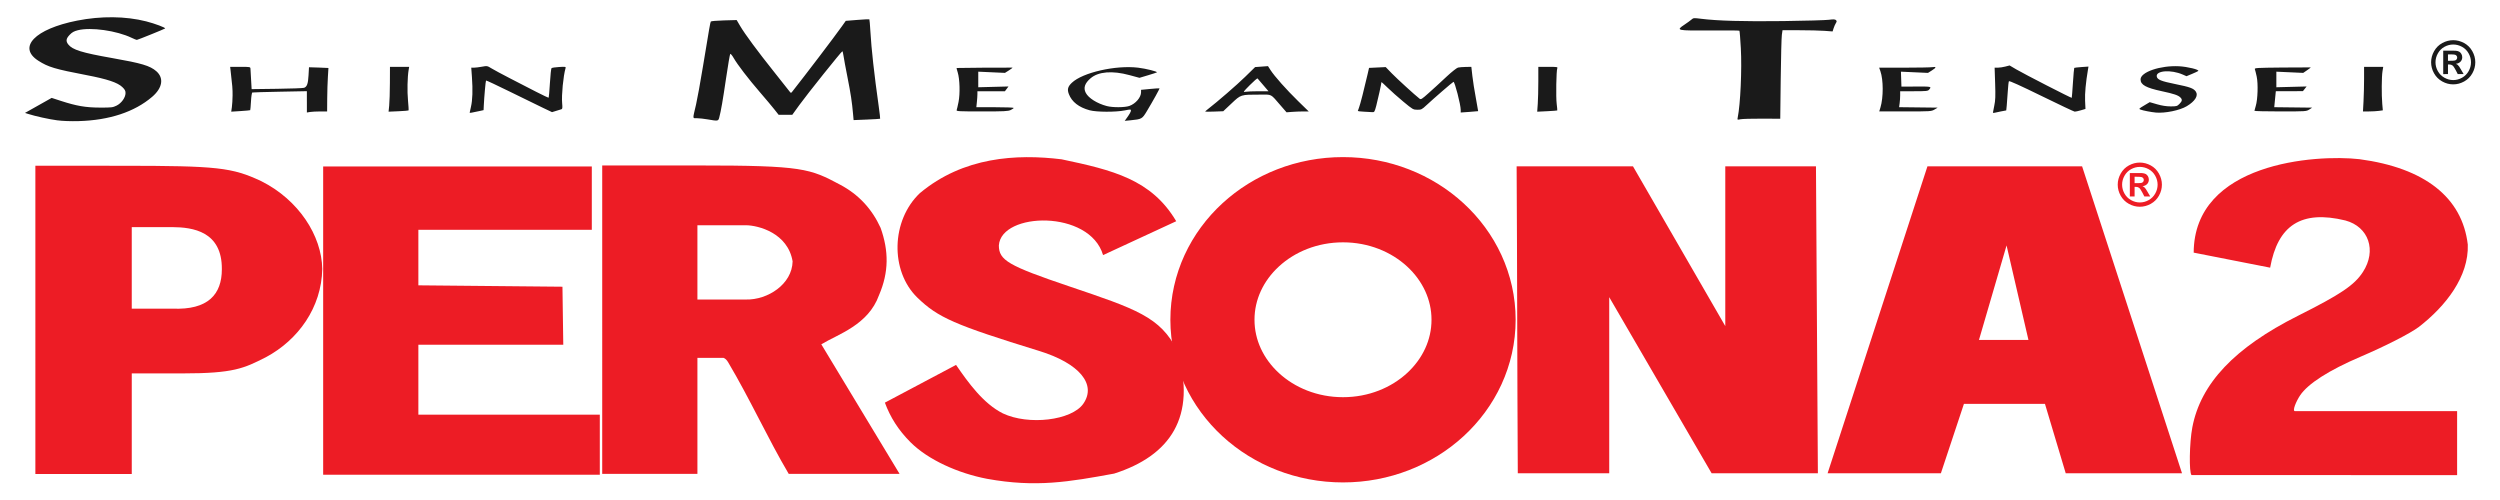
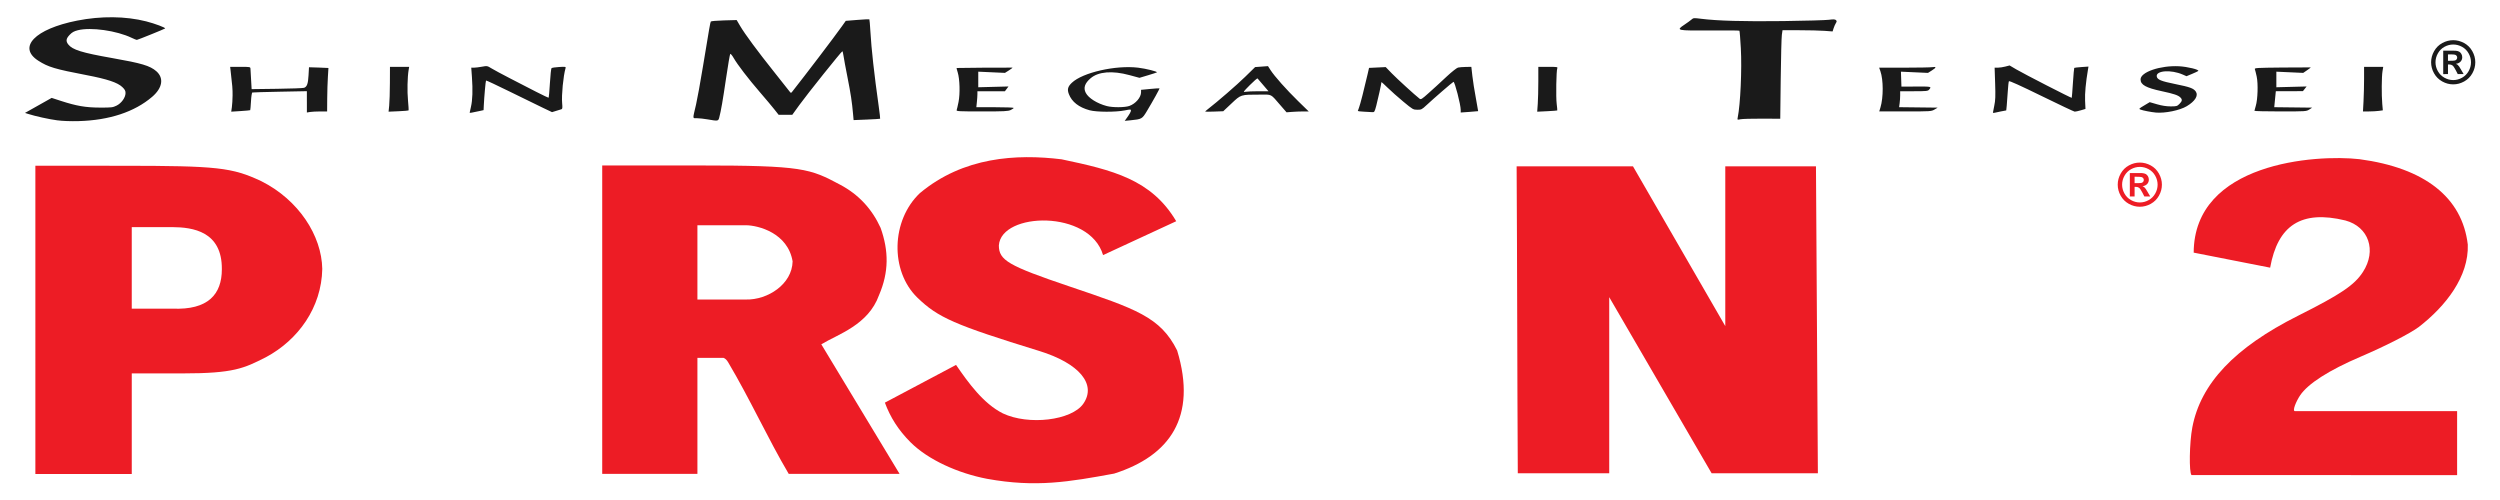
<svg xmlns="http://www.w3.org/2000/svg" height="100" width="500">
  <g fill="#1a1a1a" transform="matrix(.647 0 0 .647 8.25 -339.52)">
    <path d="m4.935 561.956c-2.479-.319-6.829-1.28-9.088-2.007l-.875-.282 4.124-2.322 4.124-2.322 2.829.919c4.877 1.584 7.647 2.061 12.054 2.078 3.615.014 4.007-.034 5.179-.608 1.518-.746 2.773-2.506 2.773-3.89 0-.708-.217-1.106-1.019-1.867-1.459-1.385-4.628-2.441-10.975-3.658-9.826-1.884-11.896-2.502-14.96-4.462-6.515-4.168-1.068-9.813 11.962-12.395 7.42-1.471 14.992-1.391 21.366.224 2.658.673 6.102 1.965 5.855 2.196-.201.188-8.476 3.537-8.738 3.537-.145 0-.853-.283-1.572-.63-4.659-2.242-12.654-3.374-16.66-2.358-1.191.302-1.783.634-2.532 1.42-1.117 1.173-1.231 1.956-.431 2.971 1.31 1.661 4.213 2.563 13.532 4.202 9.17 1.613 11.737 2.377 13.684 4.075 2.416 2.107 1.917 5.176-1.287 7.918-5.458 4.672-13.219 7.237-22.696 7.503-2.43.068-4.948-.02-6.649-.242zm201.022-.296c-1.076-.187-2.528-.349-3.227-.357-1.464-.02-1.425.534-.302-4.308.365-1.574 1.31-6.782 2.099-11.575 2.011-12.209 2.278-13.734 2.45-14.004.083-.131 1.915-.287 4.07-.347l3.918-.109 1.076 1.833c1.464 2.494 5.38 7.794 10.458 14.155 2.327 2.915 4.457 5.607 4.734 5.982.459.623.534.645.845.25 4.333-5.488 13.05-16.956 15.402-20.265l1.216-1.71 3.589-.289c1.974-.159 3.638-.24 3.698-.18.061.061.202 1.722.316 3.693.321 5.568 1.16 13.111 2.594 23.328.28 1.992.469 3.661.421 3.709-.047.048-1.913.163-4.145.255l-4.057.167-.159-1.795c-.337-3.805-.729-6.399-1.725-11.419-.568-2.861-1.122-5.846-1.232-6.633-.11-.787-.272-1.431-.36-1.431-.259 0-10.903 13.304-13.289 16.609l-2.187 3.029h-2.113-2.113l-1.277-1.622c-.702-.892-2.706-3.277-4.453-5.3-3.659-4.238-6.973-8.555-8.176-10.653-.459-.8-.931-1.358-1.049-1.239-.118.118-.697 3.493-1.286 7.499-1.026 6.972-1.558 10.035-2.113 12.16-.293 1.121-.379 1.135-3.624.569zm129.409-.152c1.019-1.396 1.475-2.195 1.476-2.587 0-.376-.173-.38-1.889-.034-2.8.564-8.755.541-10.886-.041-3.335-.911-5.491-2.592-6.412-4.999-.555-1.451-.328-2.312.921-3.498 3.346-3.175 13.527-5.496 20.48-4.668 2.411.287 6.06 1.198 5.807 1.45-.061.061-1.299.466-2.749.899l-2.636.787-3.078-.834c-5.32-1.441-9.606-1.097-12.021.966-1.813 1.548-2.29 2.983-1.499 4.51.841 1.622 3.484 3.286 6.489 4.084 1.829.486 5.553.466 6.983-.034 1.934-.681 3.619-2.649 3.619-4.227v-.752l2.803-.27c1.542-.148 2.844-.233 2.894-.188.103.091-1.962 3.817-3.916 7.067-1.438 2.392-1.568 2.464-5.024 2.806l-1.809.179.446-.611zm189.042-.4c.836-4.091 1.325-14.918.967-21.424-.16-2.904-.358-5.347-.44-5.429-.082-.082-4.106-.12-8.942-.084-10.501.078-10.753.02-8.088-1.755.919-.613 1.931-1.349 2.247-1.634.54-.487.717-.5 2.877-.224 5.028.643 13.314.877 25.488.718 6.74-.088 13.076-.268 14.079-.4 1.409-.185 1.905-.162 2.177.099.295.285.289.438-.034.954-.213.338-.526 1.051-.695 1.583l-.307.967-2.525-.187c-1.388-.103-4.871-.187-7.739-.187h-5.215l-.207 1.431c-.114.787-.272 6.943-.351 13.68l-.144 12.249-5.646-.027c-3.105-.014-6.097.071-6.648.187-.996.21-1.001.207-.852-.52zm-391.977-1.502c0-.061.182-.889.404-1.844.483-2.077.584-5.178.299-9.155l-.21-2.926h.831c.457 0 1.565-.135 2.463-.3 1.605-.295 1.652-.287 2.956.513.728.447 3.293 1.827 5.699 3.066 2.406 1.24 6.061 3.121 8.121 4.182 2.06 1.061 3.798 1.876 3.862 1.813.061-.061.236-2.089.381-4.5.146-2.411.369-4.491.496-4.622.127-.131 1.186-.293 2.354-.36 1.986-.114 2.115-.091 1.983.368-.702 2.437-1.278 8.362-1.05 10.803.129 1.392.087 1.794-.198 1.881-.2.061-.941.289-1.647.506l-1.284.395-2.887-1.374c-1.588-.756-6.149-2.984-10.136-4.951-3.987-1.967-7.306-3.52-7.375-3.451-.127.127-.568 5.045-.693 7.732l-.068 1.426-1.304.286c-2.288.502-2.998.624-2.998.514zm470.877-.054c0-.117.189-1.09.419-2.163.339-1.581.389-2.877.26-6.828l-.16-4.877h.987c.542 0 1.585-.155 2.315-.344l1.329-.344 2.053 1.209c2.388 1.407 17.053 8.928 17.157 8.799.041-.048.202-2.123.363-4.611.161-2.488.345-4.576.41-4.64.068-.061 1.08-.182 2.258-.263l2.141-.146-.15.885c-.682 3.999-1.002 7.44-.899 9.668l.118 2.54-1.46.43c-.803.237-1.646.419-1.874.405-.228-.014-4.854-2.2-10.281-4.859-6.519-3.194-9.929-4.735-10.049-4.542-.1.161-.259 1.596-.354 3.189-.095 1.593-.24 3.557-.323 4.365l-.15 1.468-1.599.303c-.879.167-1.804.363-2.055.436-.251.073-.456.034-.456-.08zm50.321-0c-1.38-.126-3.9-.611-4.649-.895-.646-.245-.614-.283 1.062-1.284l1.727-1.032 2.263.654c1.518.439 2.904.654 4.209.654 1.804 0 2.002-.054 2.709-.76.872-.87.95-1.356.316-1.988-.707-.706-2.009-1.147-5.747-1.947-4.927-1.055-6.583-1.975-6.583-3.658 0-2.26 6.091-4.343 11.863-4.058 2.63.13 6.424 1.064 5.963 1.468-.125.11-.992.516-1.925.903l-1.698.704-1.17-.511c-3.616-1.58-8.3-1.244-8.026.575.15.998 1.323 1.483 5.72 2.366 4.586.922 5.705 1.336 6.377 2.359.813 1.238-.261 2.949-2.814 4.482-2.15 1.292-6.729 2.231-9.597 1.969zm-571.519-3.31v-3.296l-8.278.162c-4.553.088-8.407.2-8.565.247-.171.048-.345 1.153-.433 2.73-.08 1.454-.188 2.686-.238 2.736-.054.048-1.392.174-2.98.274l-2.887.182.199-1.4c.109-.77.208-2.398.219-3.618.02-1.96-.072-3.067-.622-7.731l-.131-1.105h3.124c3.056 0 3.124.014 3.157.585.014.322.106 1.873.196 3.446l.163 2.861 7.822-.101c4.302-.054 8.079-.196 8.393-.312.909-.338 1.228-1.236 1.376-3.878l.139-2.471 2.998.093c1.649.048 3.004.109 3.011.13.007.02-.068 1.266-.168 2.769-.1 1.502-.194 4.516-.209 6.698l-.027 3.967-2.151.002c-1.183.001-2.591.076-3.129.164l-.978.161v-3.296zm277.677 3.012c0-.054.322-.349.717-.655 3.144-2.438 9.081-7.58 11.633-10.076l3.094-3.026 1.99-.146 1.99-.146.779 1.216c1.217 1.9 4.966 6.113 8.547 9.604l3.268 3.186-1.734.001c-.954.001-2.497.061-3.429.134l-1.695.132-1.755-2.02c-3.343-3.848-2.591-3.451-6.534-3.448-5.938.002-5.771-.048-8.726 2.733l-2.554 2.404-2.796.103c-1.538.054-2.796.061-2.796.002zm16.471-6.287h3.108l-1.61-1.886c-.885-1.037-1.684-1.969-1.774-2.07-.091-.101-1.161.823-2.379 2.053-2.133 2.156-2.182 2.232-1.334 2.07.484-.092 2.279-.167 3.988-.167zm32.481 6.31c-.968-.048-1.76-.142-1.76-.204 0-.061.173-.554.385-1.094.36-.919 1.598-5.739 2.63-10.247l.454-1.983 2.578-.124 2.578-.124 1.879 1.941c1.607 1.66 7.173 6.735 8.593 7.835.407.315.704.131 2.738-1.694 2.701-2.425 2.182-1.949 5.643-5.169 1.538-1.431 3.112-2.675 3.498-2.765.386-.09 1.47-.178 2.409-.195l1.708-.027.314 2.796c.172 1.538.656 4.609 1.076 6.826.419 2.216.742 4.049.716 4.073-.027.02-1.248.127-2.718.231l-2.672.188v-.797c0-1.623-1.857-8.815-2.241-8.683-.285.098-6.137 5.159-8.307 7.183-1.465 1.367-1.628 1.449-2.868 1.441-1.275-.007-1.407-.084-4.314-2.493-1.649-1.367-3.849-3.321-4.889-4.343-1.04-1.021-1.89-1.785-1.89-1.697 0 .417-1.115 5.513-1.599 7.305-.538 1.994-.553 2.015-1.363 1.965-.45-.027-1.611-.092-2.579-.142zm-301.179-1.916c.109-1.058.206-4.176.215-6.93l.02-5.007 5.935-0-.167.975c-.372 2.178-.464 6.611-.194 9.411.157 1.635.233 3.026.169 3.09-.068.061-1.48.177-3.145.251l-3.027.133.198-1.923zm175.406 1.457c.083-.216.345-1.351.583-2.523.513-2.527.385-7.129-.255-9.169-.222-.709-.378-1.315-.345-1.347.054-.054 16.639-.163 17.246-.115.135.014-.325.381-1.023.823l-1.27.803-8.252-.373v2.409 2.409l9.338-.244-.547.737-.547.737h-4.253-4.253v.872c0 .48-.075 1.592-.167 2.471l-.167 1.599h5.773c3.175 0 5.773.095 5.773.212 0 .116-.414.409-.921.65-.802.381-1.956.438-8.893.438-6.991 0-7.953-.048-7.821-.391zm179.636-1.949c.095-1.332.172-4.452.172-6.934v-4.512h3.026c2.78 0 3.011.034 2.839.455-.315.763-.452 8.913-.186 10.989.137 1.073.217 1.989.177 2.036-.041.048-1.452.153-3.137.236l-3.063.15.172-2.422zm105.932 1.105c.934-3.087.924-8.543-.02-11.213l-.381-1.077 7.745-.002c4.26-.001 8.185-.076 8.723-.164 1.3-.214 1.233.135-.198 1.037l-1.175.741-4.18-.189-4.18-.189.076 2.31.076 2.31 4.614-.02c4.736-.02 4.772-.007 3.91.992-.343.399-.918.455-4.653.455h-4.262v1.264c0 .695-.074 1.805-.165 2.466l-.165 1.202 11.933.14-.993.585c-.972.573-1.163.585-9.035.585h-8.042l.374-1.235zm115.603 1.04c0-.108.186-.78.409-1.496.613-1.963.769-6.889.289-9.104-.217-1.001-.473-2.017-.568-2.257-.16-.402.509-.442 8.517-.52 4.779-.048 8.727-.068 8.773-.041.047.02-.461.413-1.126.87l-1.209.83-8.308-.376v2.409 2.409l9.355-.245-.571.723-.571.723-8.376.027-.244 2.467-.244 2.467 11.733.139-.913.584c-.895.573-1.065.584-8.93.585-4.41 0-8.016-.087-8.015-.194zm33.722-2.967c.094-1.739.171-4.841.171-6.893v-3.731h2.96 2.959l-.225 1.366c-.274 1.667-.316 7.299-.075 10.057l.177 2.024-1.24.17c-.682.093-2.063.17-3.069.17h-1.829l.171-3.162z" />
    <path d="m745.58 537.184c1.171 0 2.294.293 3.37.878 1.076.585 1.921 1.425 2.536 2.519.615 1.094.923 2.238.923 3.432-0 1.189-.302 2.322-.905 3.401-.603 1.079-1.444 1.92-2.523 2.523-1.079.603-2.213.905-3.401.905-1.189 0-2.322-.302-3.401-.905s-1.92-1.444-2.523-2.523-.905-2.213-.905-3.401c0-1.195.308-2.339.923-3.432.615-1.094 1.461-1.933 2.536-2.519 1.076-.585 2.199-.878 3.37-.878zm.009 1.337c-.939 0-1.84.235-2.701.704-.862.47-1.541 1.144-2.037 2.024-.496.88-.744 1.801-.744 2.764 0 .957.242 1.869.727 2.737.484.868 1.16 1.545 2.028 2.033.868.487 1.777.731 2.728.731.957 0 1.868-.244 2.733-.731.865-.487 1.541-1.165 2.028-2.033.487-.868.731-1.78.731-2.737-0-.963-.248-1.884-.744-2.764-.496-.88-1.177-1.554-2.042-2.024-.865-.47-1.767-.704-2.706-.704zm-3.094 9.147v-7.248h1.471c1.379 0 2.152.006 2.318.018.487.042.866.138 1.137.29.27.152.496.383.678.695.181.312.272.658.272 1.039-0.0.523-.171.97-.513 1.342-.342.371-.822.602-1.44.691.22.083.389.174.508.272.119.098.282.284.49.557.053.071.232.366.535.883l.856 1.462h-1.819l-.606-1.177c-.41-.79-.749-1.288-1.016-1.493-.267-.205-.606-.308-1.016-.308h-.383v2.978zm1.471-4.119h.597c.85 0 1.377-.033 1.582-.098.205-.065.367-.18.486-.343.119-.163.178-.349.178-.557-0-.202-.058-.382-.174-.539-.116-.157-.281-.27-.495-.339-.214-.068-.74-.103-1.578-.103h-.597z" fill="#1a1a1a" />
  </g>
  <g transform="matrix(.647 0 0 .647 8.25 -339.52)">
    <path d="m-1.818 575.99 26.808.014c29.52.015 33.959.507 43.042 4.764 11.586 5.82 18.658 16.856 18.837 27.119-.217 11.963-7.469 21.978-17.429 27.296-6.806 3.45-9.937 5.004-25.705 5.004h-15.756v31.089h-14.898-14.898zm57.646 32.024c.111-11.759-9.011-13.01-15.319-13.047h-12.531v25.199h12.531c11.155.496 15.311-4.507 15.319-12.152z" fill="#ed1c25" />
-     <path d="m87.145 576.219h83.043v19.582h-53.615v17.16l44.542.429.252 17.929h-44.794v21.614h56.086v18.587h-85.514z" fill="#ed1c25" />
    <path d="m173.405 575.909h29.629c32.542 0 34.547.963 43.955 5.965 5.636 2.997 9.769 7.413 12.472 13.325 2.534 7.125 2.586 13.64-.494 20.804-3.316 9.248-12.695 12.059-17.838 15.19l24.187 40.041h-34.265c-6.437-10.895-11.941-23.081-18.714-34.478-.436-.717-.814-1.123-1.418-1.372h-8.086v35.85h-29.428zm58.856 29.645c-1.483-8.782-10.588-11.133-14.445-11.168h-14.983v22.963h14.983c6.759.169 14.301-4.754 14.445-11.795z" fill="#ed1c25" />
    <path d="m292.386 672.774c-9.005-1.72-18.227-5.876-23.66-11.286-3.79-3.773-6.295-7.807-7.944-12.263l22-11.665c3.744 5.45 8.425 11.967 14.476 14.99 7.945 3.765 21.255 2.174 24.852-2.97 4.203-6.011-1.228-12.519-13.634-16.339-26.093-8.035-31.315-10.321-37.662-16.492-8.473-8.239-8.096-23.864.779-32.282 13.449-11.238 29.873-12.159 43.81-10.462 15.775 3.331 27.772 6.193 35.436 19.141l-22.61 10.469c-4.132-14.121-31.503-13.347-32.214-3.002 0 4.603 2.894 6.287 21.768 12.671 20.547 6.95 28.168 9.428 33.345 19.82 6.255 20.587-2.297 32.578-19.471 38.052-13.894 2.552-24.193 4.355-39.271 1.618z" fill="#ed1c25" />
    <path d="m456.428 671.052c-.185-31.589-.174-63.293-.36-94.882h35.964l28.535 49.396v-49.396l28.032-0.0.59 94.883-32.848 0-31.651-54.43v54.43z" fill="#ed1c25" />
-     <path d="m552.198 671.052 30.863-94.883 47.801 0 30.887 94.882h-35.948l-6.414-21.439h-25.052l-7.118 21.439zm62.081-41.214-6.763-29.213-8.531 29.213z" fill="#ed1c25" />
    <path d="m664.693 671.623c-.805-.806-.661-9.968.24-14.728 2.572-13.585 13.076-24.684 32.674-34.523 13.249-6.652 17.443-9.482 20.073-13.543 4.293-6.631 1.798-13.958-5.417-15.914-13.682-3.334-20.917 1.521-23.269 14.588l-23.635-4.648c.113-27.836 37.673-30.413 51.224-28.89 20.21 2.699 31.801 11.837 33.505 26.414.341 9.832-6.75 18.958-15.136 25.451-2.675 2.008-10.274 5.89-17.994 9.192-9.829 4.204-16.287 8.339-18.726 11.989-1.212 1.815-2.469 4.838-1.579 4.838h24.941l25.195-0v19.775z" fill="#ed1c25" />
-     <path d="m438.406 554.913c36.905 0 66.822 27.147 66.822 60.634s-29.917 60.634-66.822 60.634-66.822-27.147-66.822-60.634c0-33.487 29.917-60.634 66.822-60.634" fill="none" stroke="#ed1c25" stroke-linecap="round" stroke-width="43.053" transform="matrix(.604 0 0 .612 137.6 246.89)" />
  </g>
  <path d="m648.706 575.015c1.171 0 2.294.293 3.37.878 1.076.585 1.921 1.425 2.536 2.519.615 1.094.923 2.238.923 3.432-0 1.189-.302 2.322-.905 3.401-.603 1.079-1.444 1.92-2.523 2.523-1.079.603-2.213.905-3.401.905-1.189 0-2.322-.302-3.401-.905-1.079-.603-1.92-1.444-2.523-2.523-.603-1.079-.905-2.213-.905-3.401 0-1.195.308-2.339.923-3.432.615-1.094 1.461-1.933 2.536-2.519 1.076-.585 2.199-.878 3.37-.878zm.009 1.337c-.939 0-1.84.235-2.701.704-.862.47-1.541 1.144-2.037 2.024-.496.88-.744 1.801-.744 2.764 0 .957.242 1.869.727 2.737.484.868 1.16 1.545 2.028 2.033.868.487 1.777.731 2.728.731.957 0 1.868-.244 2.733-.731.865-.487 1.541-1.165 2.028-2.033.487-.868.731-1.78.731-2.737-0-.963-.248-1.884-.744-2.764-.496-.88-1.177-1.554-2.042-2.024-.865-.47-1.767-.704-2.706-.704zm-3.094 9.147v-7.248h1.471c1.379 0 2.152.006 2.318.018.487.042.866.138 1.137.29.27.152.496.383.678.695.181.312.272.658.272 1.039-0.0.523-.171.97-.513 1.342-.342.371-.822.602-1.44.691.22.083.389.174.508.272.119.098.282.284.49.557.053.071.232.366.535.883l.856 1.462h-1.819l-.606-1.177c-.41-.79-.749-1.288-1.016-1.493-.267-.205-.606-.308-1.016-.308h-.383v2.978zm1.471-4.119h.597c.85 0 1.377-.033 1.582-.098.205-.065.367-.18.486-.343.119-.163.178-.349.178-.557-0-.202-.058-.382-.174-.539-.116-.157-.281-.27-.495-.339-.214-.068-.74-.103-1.578-.103h-.597z" fill="#ed1c25" transform="matrix(.647 0 0 .647 8.25 -339.52)" />
</svg>